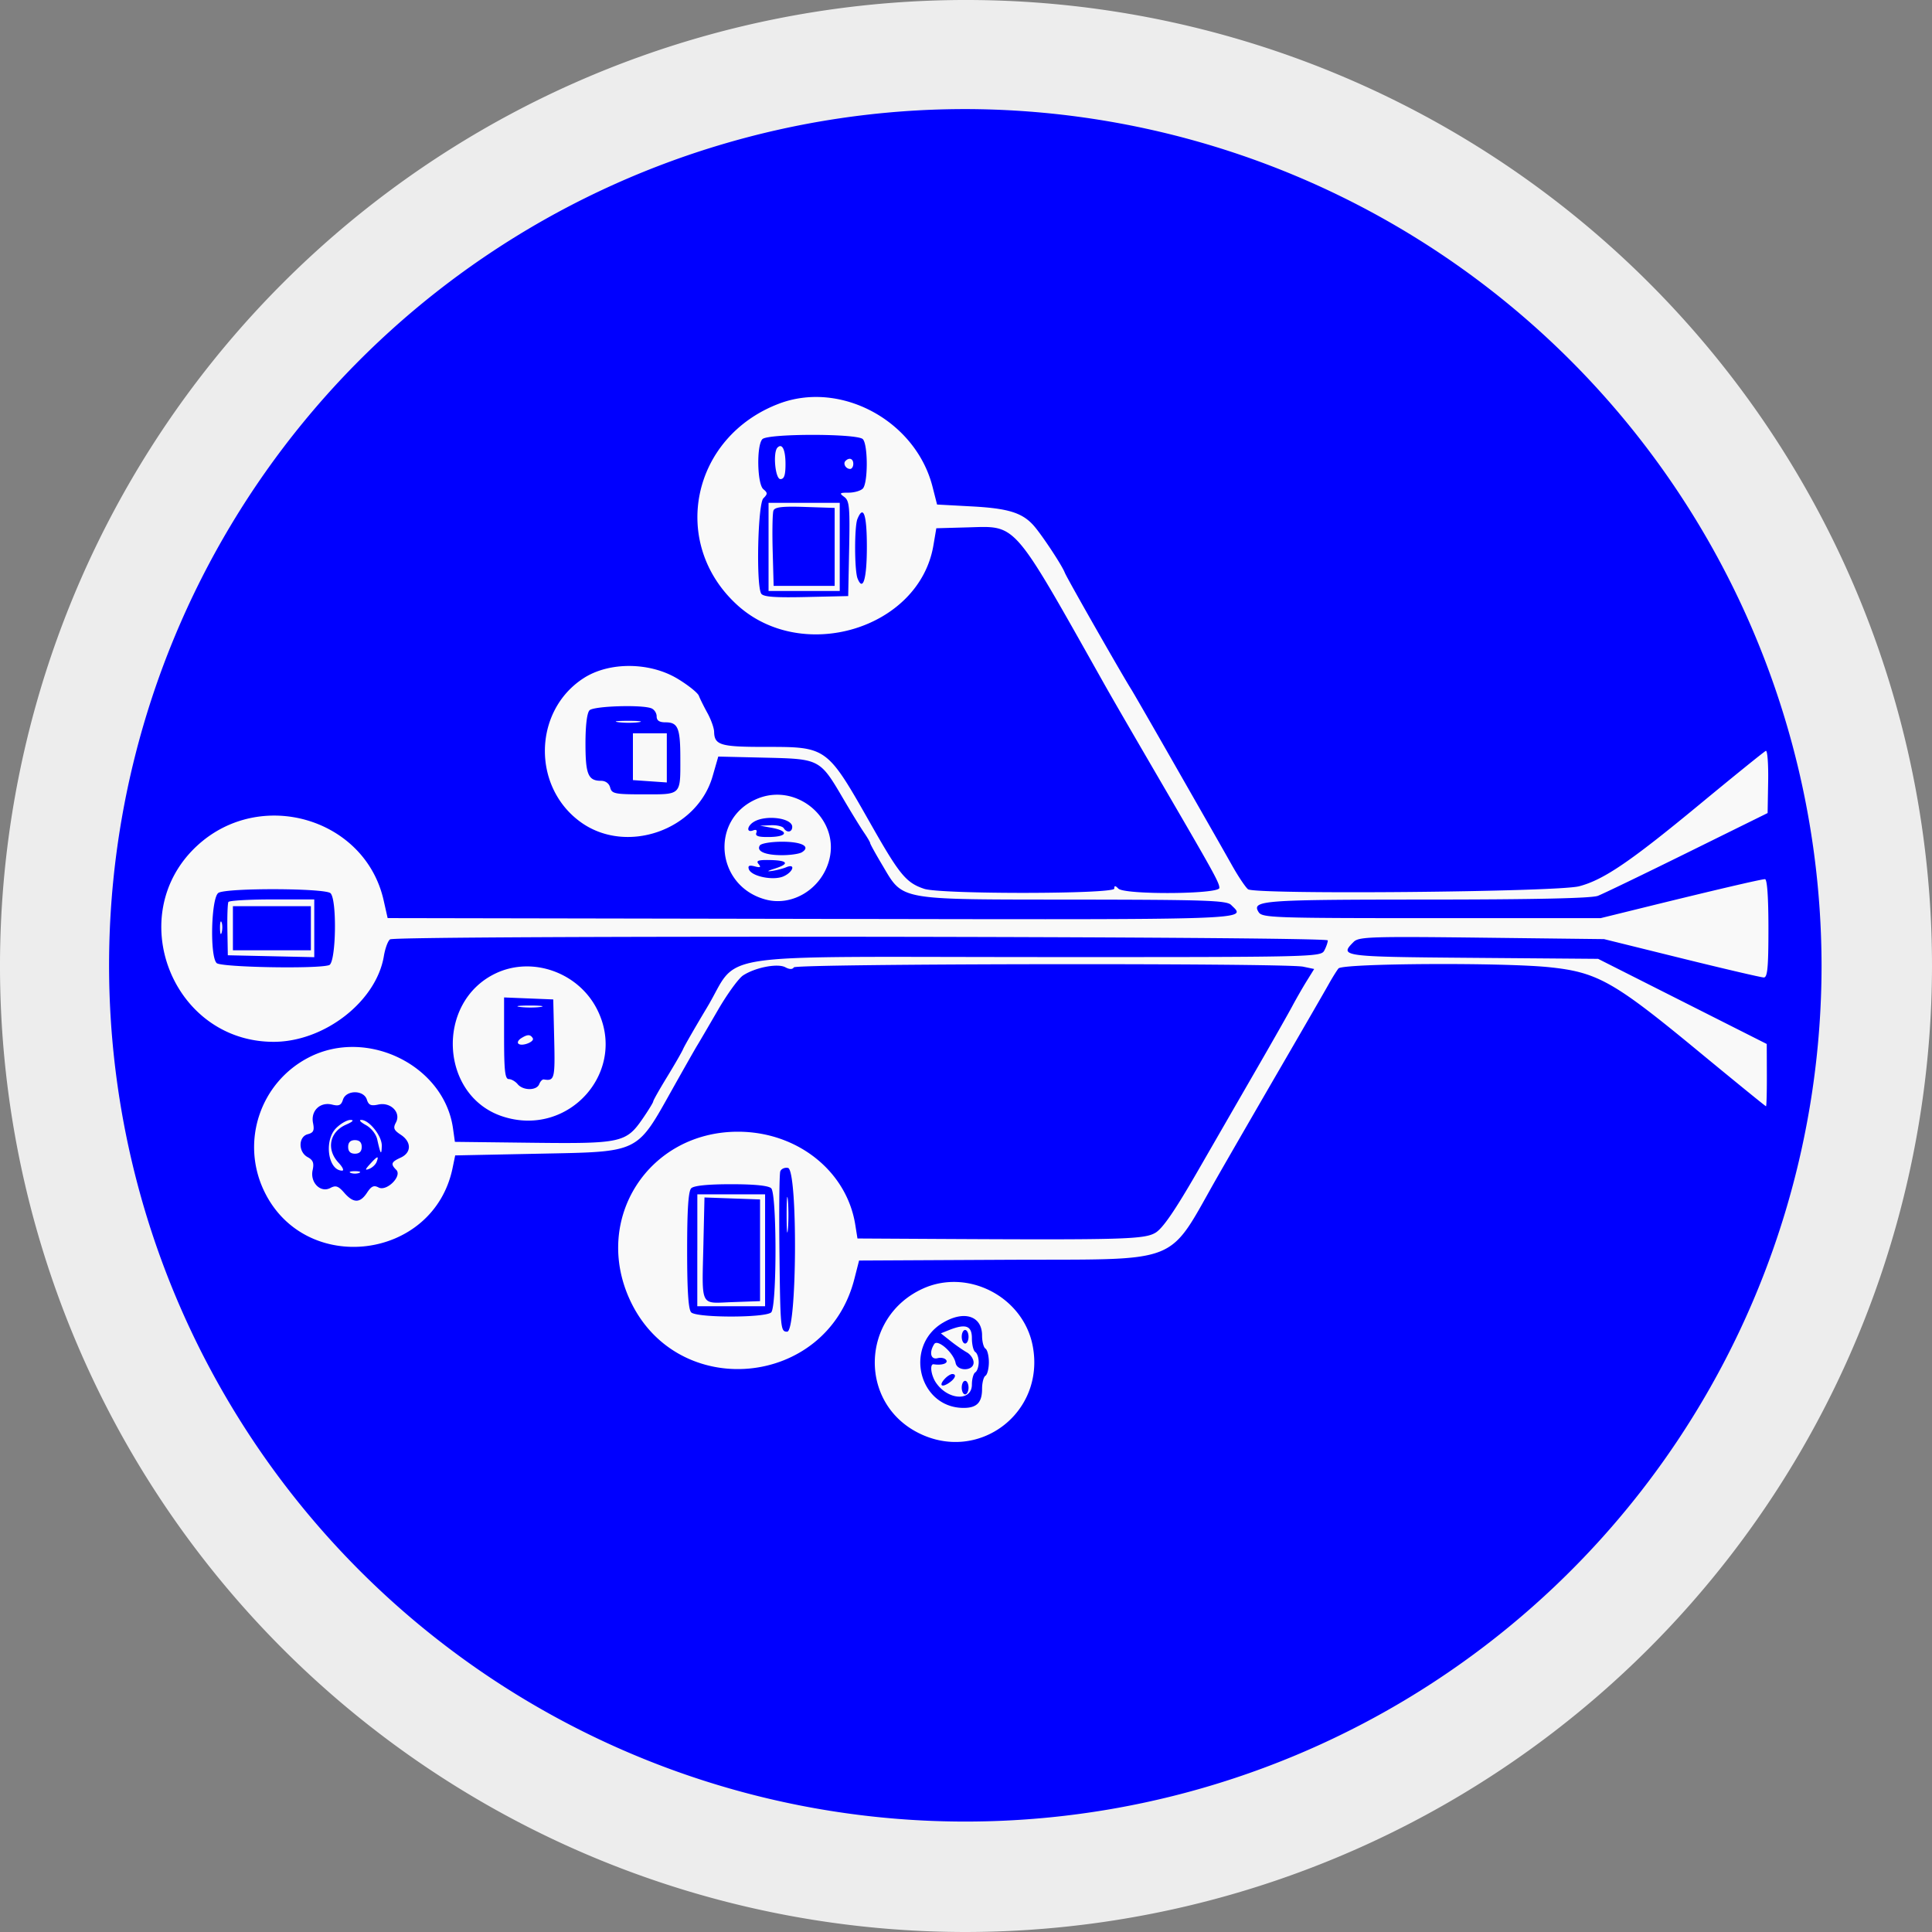
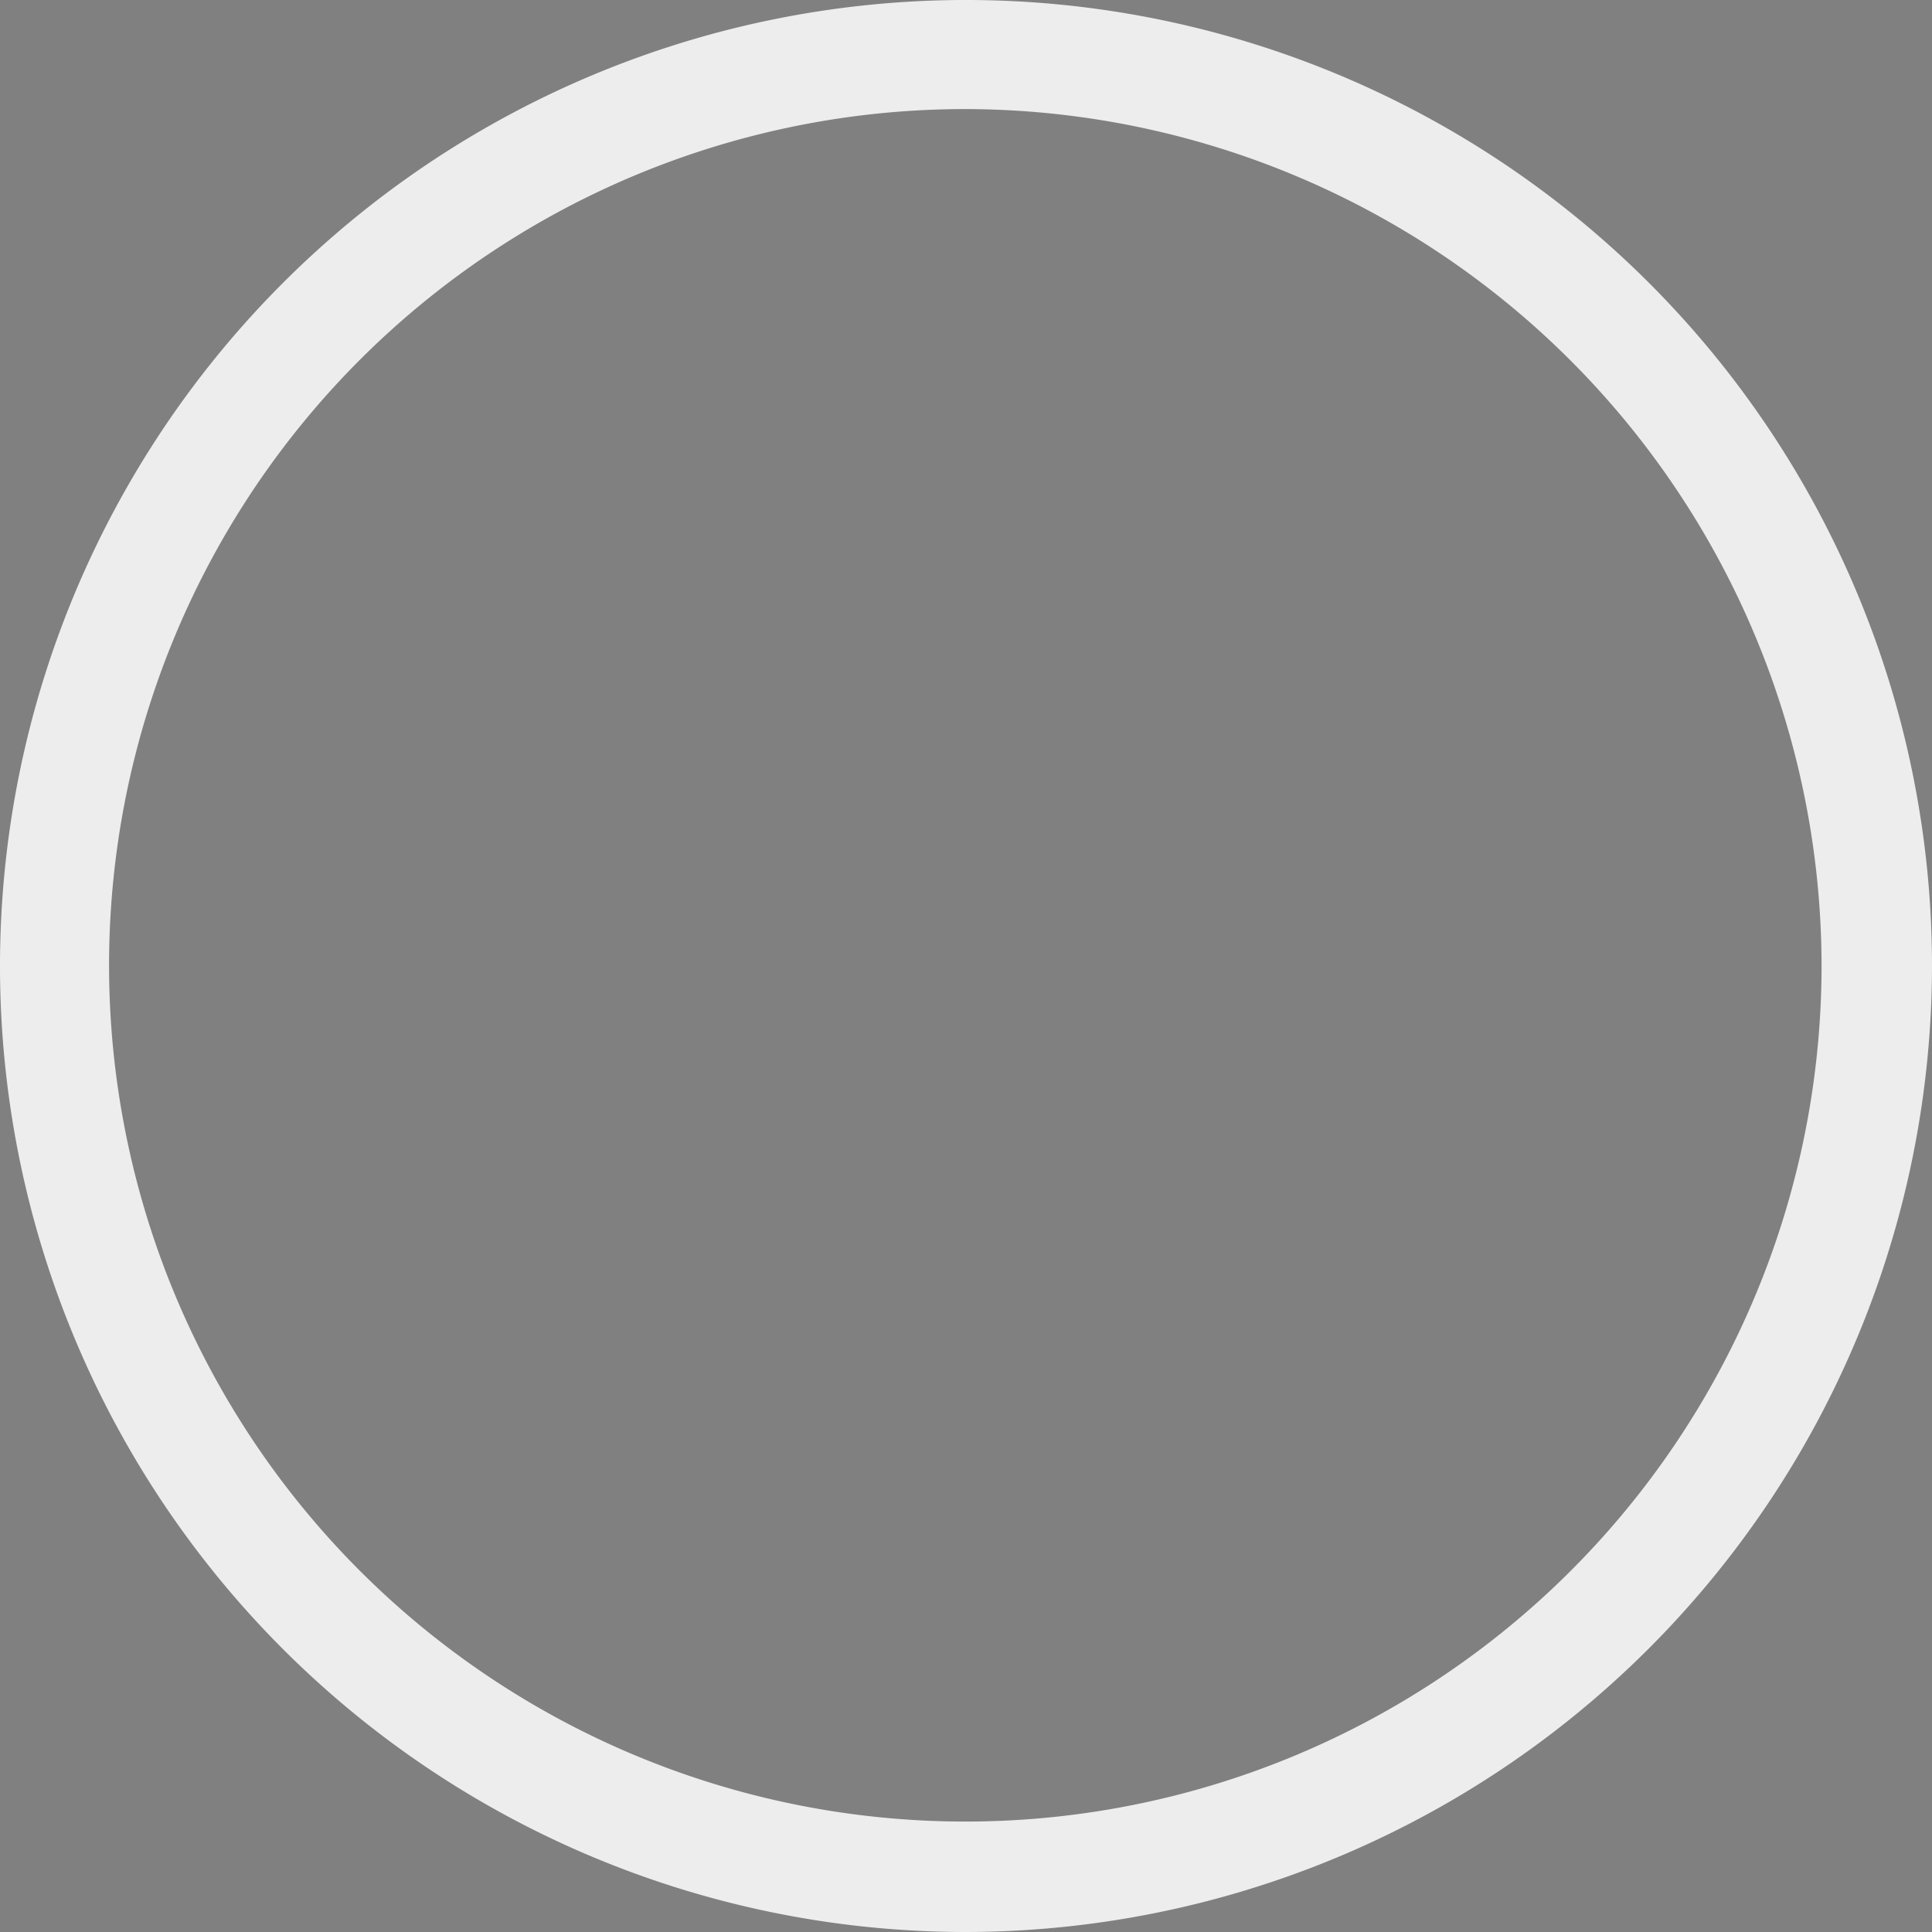
<svg xmlns="http://www.w3.org/2000/svg" xmlns:ns1="http://sodipodi.sourceforge.net/DTD/sodipodi-0.dtd" xmlns:ns2="http://www.inkscape.org/namespaces/inkscape" id="Ebene_1" data-name="Ebene 1" viewBox="0 0 141.7 141.7" version="1.1" ns1:docname="icon-mpls.svg" ns2:version="1.3 (0e150ed6c4, 2023-07-21)" xml:space="preserve">
  <rect x="0" y="0" width="141.7" height="141.7" fill="#808080" stroke="none" />
  <ns1:namedview id="namedview1" pagecolor="#ffffff" bordercolor="#000000" borderopacity="0.25" ns2:showpageshadow="2" ns2:pageopacity="0.0" ns2:pagecheckerboard="0" ns2:deskcolor="#d1d1d1" ns2:zoom="2.5399955" ns2:cx="19.094522" ns2:cy="101.77183" ns2:window-width="1360" ns2:window-height="705" ns2:window-x="-8" ns2:window-y="-8" ns2:window-maximized="1" ns2:current-layer="Ebene_1" />
  <defs id="defs1">
    <style id="style1">.cls-1{fill:#d50f2e;}.cls-2{fill:#ededed;}.cls-3{fill:#fff;}</style>
  </defs>
  <title id="title1">icon-circle-controlpanel</title>
-   <circle class="cls-1" cx="70.9" cy="70.9" r="66.9" id="circle1" style="fill:#0000ff" />
  <path class="cls-2" d="M70.8,141.7a70.85,70.85,0,1,1,70.9-70.8,70.952,70.952,0,0,1-70.9,70.8ZM70.8,8a62.8,62.8,0,1,0,62.8,62.8A62.907,62.907,0,0,0,70.8,8Z" id="path1" />
-   <path fill="#115ea8" d="m 57.112,29.615 c -6.386,2.444 -8.004,10.184 -3.078,14.724 4.758,4.386 13.385,1.794 14.425,-4.334 l 0.214,-1.261 2.362,-0.066 c 3.561,-0.1 3.205,-0.508 9.892,11.378 0.645,1.148 1.727,3.016 4.532,7.832 3.6,6.18 3.974,6.861 3.974,7.234 0,0.468 -6.945,0.515 -7.409,0.051 -0.232,-0.232 -0.298,-0.232 -0.298,0 0,0.409 -12.73,0.423 -13.948,0.015 -1.313,-0.44 -1.797,-1.024 -3.861,-4.658 -3.294,-5.801 -3.224,-5.75 -7.864,-5.75 -3.209,0 -3.654,-0.134 -3.677,-1.106 -0.006,-0.28 -0.227,-0.901 -0.491,-1.38 -0.263,-0.479 -0.545,-1.047 -0.628,-1.264 -0.082,-0.217 -0.78,-0.776 -1.551,-1.243 -2.043,-1.238 -5.023,-1.26 -6.897,-0.051 -3.702,2.389 -3.812,7.979 -0.209,10.568 3.344,2.403 8.521,0.599 9.664,-3.367 l 0.417,-1.448 3.438,0.081 c 4.018,0.094 4.016,0.093 5.744,3.04 0.569,0.97 1.243,2.067 1.497,2.438 0.254,0.37 0.462,0.726 0.462,0.79 0,0.064 0.393,0.776 0.873,1.582 1.583,2.658 0.974,2.546 14.009,2.559 9.716,0.009 11.26,0.061 11.589,0.391 1.123,1.123 2.313,1.083 -30.741,1.023 l -31.121,-0.057 -0.294,-1.304 c -1.357,-6.026 -9.039,-8.28 -13.671,-4.011 -5.477,5.049 -1.839,14.39 5.604,14.39 3.72,0 7.528,-2.96 8.083,-6.284 0.096,-0.578 0.302,-1.132 0.456,-1.231 0.471,-0.304 68.776,-0.23 68.776,0.075 0,0.145 -0.116,0.481 -0.259,0.747 -0.253,0.473 -0.713,0.483 -21.028,0.476 -24.547,-0.008 -21.767,-0.432 -24.243,3.698 -0.871,1.454 -1.657,2.82 -1.747,3.035 -0.089,0.215 -0.621,1.141 -1.181,2.056 -0.56,0.915 -1.019,1.726 -1.019,1.802 0,0.076 -0.349,0.644 -0.775,1.264 -1.21,1.759 -1.591,1.842 -8.117,1.765 l -5.653,-0.067 -0.14,-0.994 c -0.648,-4.594 -6.261,-7.38 -10.523,-5.224 -3.623,1.833 -5.091,6.227 -3.302,9.883 3.025,6.18 12.396,5.002 13.793,-1.734 l 0.194,-0.936 6.08,-0.124 c 7.549,-0.154 7.177,0.028 9.912,-4.848 0.844,-1.504 1.639,-2.903 1.767,-3.108 0.128,-0.205 0.799,-1.352 1.492,-2.549 0.692,-1.197 1.532,-2.355 1.865,-2.573 0.892,-0.584 2.531,-0.901 3.097,-0.598 0.306,0.164 0.525,0.167 0.623,0.009 0.172,-0.277 36.042,-0.327 37.358,-0.051 l 0.807,0.169 -0.54,0.87 c -0.297,0.479 -0.779,1.318 -1.071,1.865 -0.292,0.547 -1.435,2.561 -2.54,4.475 -1.105,1.914 -3.072,5.327 -4.372,7.583 -1.678,2.913 -2.582,4.233 -3.119,4.552 -0.816,0.485 -2.361,0.529 -15.982,0.454 l -5.873,-0.033 -0.162,-1.015 c -0.63,-3.937 -4.264,-6.816 -8.603,-6.816 -6.555,0 -10.664,6.394 -7.926,12.334 3.446,7.477 14.417,6.461 16.461,-1.525 l 0.348,-1.361 10.594,-0.054 c 13.433,-0.068 11.879,0.549 15.804,-6.286 a 2400.567,2400.567 0 0 1 4.742,-8.205 c 1.548,-2.666 3.034,-5.24 3.301,-5.718 0.268,-0.479 0.592,-1 0.721,-1.159 0.309,-0.38 12.063,-0.447 15.493,-0.088 3.489,0.365 4.709,1.051 10.79,6.068 2.752,2.271 5.036,4.129 5.074,4.129 0.038,0 0.066,-1.028 0.062,-2.285 l -0.008,-2.285 -6.184,-3.122 -6.184,-3.122 -9.169,-0.074 c -9.687,-0.078 -9.833,-0.097 -8.757,-1.173 0.372,-0.372 1.276,-0.402 9.386,-0.306 l 8.974,0.106 5.691,1.407 c 3.13,0.773 5.843,1.406 6.029,1.406 0.269,0 0.338,-0.733 0.338,-3.605 0,-2.271 -0.093,-3.605 -0.252,-3.605 -0.274,0 -3.73,0.808 -8.823,2.063 l -3.232,0.796 h -12.404 c -11.62,0 -12.421,-0.028 -12.68,-0.442 -0.536,-0.859 0.244,-0.918 12.33,-0.922 7.936,-0.003 12.09,-0.093 12.555,-0.274 0.382,-0.148 3.339,-1.575 6.571,-3.17 l 5.875,-2.9 0.04,-2.324 c 0.022,-1.278 -0.055,-2.285 -0.17,-2.238 -0.116,0.047 -2.309,1.82 -4.874,3.94 -5.076,4.195 -7.029,5.522 -8.816,5.991 -1.617,0.425 -23.804,0.624 -24.292,0.218 -0.187,-0.155 -0.699,-0.917 -1.137,-1.692 -0.966,-1.71 -0.967,-1.712 -4.416,-7.749 -1.523,-2.666 -2.877,-5.016 -3.009,-5.221 C 82.305,49.508 78.249,42.4 78.095,41.999 77.884,41.449 76.386,39.187 75.8,38.532 74.97,37.606 73.935,37.286 71.311,37.144 l -2.583,-0.14 -0.334,-1.31 c -1.237,-4.846 -6.746,-7.815 -11.282,-6.079 m -1.193,2.591 c -0.441,0.441 -0.388,3.296 0.068,3.674 0.322,0.268 0.322,0.348 0,0.67 -0.406,0.406 -0.54,6.384 -0.156,6.989 0.151,0.238 0.987,0.301 3.291,0.249 l 3.088,-0.07 0.07,-3.479 c 0.061,-3.054 0.017,-3.517 -0.358,-3.792 -0.379,-0.277 -0.343,-0.313 0.316,-0.313 0.409,0 0.878,-0.134 1.042,-0.298 0.389,-0.389 0.389,-3.241 0,-3.63 -0.415,-0.415 -6.944,-0.415 -7.359,0 m 1.104,0.62 c -0.349,0.349 -0.167,2.314 0.214,2.314 0.275,0 0.373,-0.288 0.373,-1.104 0,-1.052 -0.243,-1.553 -0.587,-1.21 m 4.986,0.981 c -0.199,0.199 0.026,0.587 0.339,0.587 0.129,0 0.234,-0.168 0.234,-0.373 0,-0.384 -0.293,-0.494 -0.573,-0.214 m -5.642,6.305 v 3.232 h 5.221 v -6.464 h -5.221 v 3.232 m 0.36,-2.666 c -0.071,0.186 -0.097,1.505 -0.058,2.931 l 0.071,2.594 h 4.475 v -5.718 l -2.179,-0.072 c -1.657,-0.055 -2.211,0.009 -2.309,0.265 m 6.159,0.615 c -0.232,0.564 -0.224,3.782 0.01,4.367 0.399,0.994 0.681,0.027 0.681,-2.33 0,-2.362 -0.253,-3.106 -0.691,-2.036 M 43.239,52.095 c -0.186,0.186 -0.298,1.105 -0.298,2.437 0,2.264 0.196,2.735 1.139,2.735 0.334,0 0.593,0.191 0.673,0.497 0.118,0.453 0.339,0.497 2.488,0.497 2.755,0 2.662,0.094 2.657,-2.693 -0.004,-2.179 -0.177,-2.59 -1.087,-2.59 -0.456,0 -0.65,-0.131 -0.65,-0.44 0,-0.242 -0.177,-0.507 -0.393,-0.59 -0.723,-0.277 -4.218,-0.164 -4.529,0.147 m 2.13,0.876 c 0.447,0.055 1.118,0.054 1.492,-0.003 0.374,-0.057 0.008,-0.102 -0.813,-0.101 -0.82,0.001 -1.126,0.048 -0.679,0.103 m 1.052,2.53 v 1.716 l 1.243,0.086 1.243,0.086 v -1.803 l -2.52e-4,-1.803 h -2.486 v 1.716 m 9.055,3.112 c -3.431,1.494 -2.984,6.379 0.674,7.363 1.964,0.529 4.079,-0.766 4.654,-2.849 0.843,-3.051 -2.393,-5.793 -5.328,-4.515 m -0.167,1.656 c -0.523,0.305 -0.586,0.837 -0.075,0.641 0.227,-0.087 0.315,-0.019 0.237,0.184 -0.091,0.237 0.176,0.316 1.007,0.298 1.304,-0.028 1.377,-0.447 0.117,-0.675 l -0.851,-0.154 0.793,-0.033 c 0.436,-0.018 0.862,0.079 0.947,0.216 0.226,0.365 0.622,0.303 0.622,-0.098 0,-0.642 -1.902,-0.901 -2.797,-0.38 m 0.418,1.748 c -0.262,0.424 0.397,0.71 1.633,0.71 0.615,0 1.273,-0.097 1.461,-0.217 0.659,-0.417 -0.011,-0.77 -1.461,-0.77 -0.805,0 -1.539,0.124 -1.633,0.276 m -0.091,1.358 c 0.201,0.243 0.137,0.282 -0.283,0.173 -0.395,-0.103 -0.513,-0.047 -0.43,0.206 0.174,0.531 1.806,0.863 2.557,0.521 0.707,-0.322 0.891,-0.957 0.192,-0.664 -0.239,0.1 -0.715,0.224 -1.057,0.273 -0.403,0.059 -0.338,0.001 0.186,-0.163 1.13,-0.355 1.006,-0.608 -0.31,-0.636 -0.875,-0.019 -1.061,0.045 -0.856,0.291 m -39.609,2.114 c -0.535,0.312 -0.65,4.638 -0.137,5.151 0.315,0.315 7.49,0.443 8.259,0.147 0.499,-0.191 0.582,-4.782 0.095,-5.269 -0.376,-0.376 -7.578,-0.402 -8.217,-0.03 m 0.729,0.664 c -0.06,0.102 -0.094,1.026 -0.077,2.051 l 0.032,1.865 3.17,0.07 3.17,0.07 V 65.968 h -3.093 c -1.701,0 -3.142,0.084 -3.202,0.186 m 0.328,1.927 v 1.616 h 5.718 v -3.232 h -5.718 v 1.616 m -0.946,0 c 0.005,0.41 0.061,0.548 0.124,0.306 0.063,-0.242 0.059,-0.578 -0.009,-0.746 -0.068,-0.168 -0.12,0.03 -0.115,0.44 m 20.214,3.313 c -4.425,2.112 -4.098,8.969 0.5,10.486 4.897,1.616 9.262,-3.368 6.917,-7.899 -1.389,-2.685 -4.754,-3.858 -7.417,-2.587 m 0.622,4.756 c 0,2.378 0.071,2.994 0.343,2.994 0.188,0 0.482,0.168 0.652,0.373 0.401,0.483 1.397,0.481 1.582,-0.002 0.079,-0.206 0.231,-0.361 0.337,-0.344 0.784,0.129 0.83,-0.049 0.761,-2.948 l -0.07,-2.921 -1.803,-0.073 -1.803,-0.073 v 2.994 m 1.185,-2.295 c 0.447,0.055 1.118,0.054 1.492,-0.003 0.374,-0.057 0.008,-0.102 -0.813,-0.101 -0.82,0.001 -1.126,0.048 -0.679,0.103 m 0.065,2.296 c -0.201,0.127 -0.294,0.304 -0.205,0.392 0.239,0.24 1.222,-0.132 1.057,-0.4 -0.179,-0.288 -0.386,-0.286 -0.852,0.008 m -13.067,4.506 c -0.13,0.409 -0.297,0.485 -0.792,0.361 -0.883,-0.222 -1.583,0.452 -1.403,1.351 0.109,0.547 0.033,0.71 -0.385,0.819 -0.703,0.184 -0.708,1.309 -0.008,1.683 0.397,0.213 0.479,0.429 0.363,0.956 -0.199,0.907 0.583,1.689 1.305,1.303 0.39,-0.209 0.584,-0.141 1.013,0.353 0.675,0.776 1.162,0.774 1.673,-0.006 0.314,-0.479 0.502,-0.565 0.842,-0.383 0.594,0.318 1.754,-0.836 1.299,-1.291 -0.426,-0.426 -0.371,-0.579 0.326,-0.896 0.8,-0.365 0.803,-1.158 0.005,-1.681 -0.511,-0.335 -0.572,-0.489 -0.353,-0.897 0.391,-0.73 -0.382,-1.516 -1.293,-1.316 -0.539,0.118 -0.71,0.044 -0.84,-0.364 -0.228,-0.719 -1.523,-0.714 -1.752,0.006 M 24.655,82.739 c -0.91,0.909 -0.597,3.119 0.442,3.119 0.153,0 0.035,-0.259 -0.263,-0.575 -0.922,-0.982 -0.668,-2.267 0.553,-2.799 0.484,-0.211 0.604,-0.339 0.324,-0.345 -0.246,-0.005 -0.721,0.265 -1.057,0.601 m 2.183,-0.221 c 0.386,0.21 0.745,0.663 0.83,1.047 0.245,1.112 0.314,1.211 0.335,0.48 0.021,-0.728 -0.935,-1.924 -1.523,-1.906 -0.177,0.005 -0.016,0.176 0.359,0.379 m -1.302,1.6 c 0,0.331 0.166,0.497 0.497,0.497 0.331,0 0.497,-0.166 0.497,-0.497 0,-0.331 -0.166,-0.497 -0.497,-0.497 -0.331,0 -0.497,0.166 -0.497,0.497 m 1.606,1.254 c -0.378,0.417 -0.388,0.48 -0.058,0.354 0.221,-0.085 0.463,-0.314 0.538,-0.508 0.186,-0.484 0.062,-0.444 -0.48,0.154 m 30.088,0.536 c -0.071,0.184 -0.098,2.905 -0.061,6.048 0.065,5.525 0.083,5.713 0.564,5.713 0.726,0 0.787,-11.871 0.061,-12.011 -0.24,-0.046 -0.494,0.067 -0.564,0.251 m -31.508,0.115 c 0.171,0.069 0.451,0.069 0.622,0 0.171,-0.069 0.031,-0.125 -0.311,-0.125 -0.342,0 -0.482,0.056 -0.311,0.125 m 24.974,1.128 c -0.209,0.209 -0.298,1.575 -0.298,4.55 0,2.975 0.09,4.341 0.298,4.55 0.409,0.409 5.458,0.409 5.868,0 0.419,-0.419 0.419,-8.68 0,-9.1 -0.194,-0.194 -1.216,-0.298 -2.934,-0.298 -1.718,0 -2.739,0.104 -2.934,0.298 m 6.998,1.939 c 0,1.162 0.043,1.638 0.095,1.057 0.052,-0.581 0.052,-1.532 0,-2.113 -0.052,-0.581 -0.095,-0.106 -0.095,1.057 m -6.551,2.611 v 4.102 h 4.972 V 87.598 H 51.145 v 4.102 m 0.449,-0.569 c -0.111,4.838 -0.296,4.456 2.118,4.371 l 2.032,-0.072 v -7.459 l -2.037,-0.072 -2.038,-0.072 -0.076,3.304 m 16.06,3.397 c -4.478,2.069 -4.7,8.267 -0.377,10.525 4.434,2.316 9.398,-1.389 8.47,-6.323 -0.68,-3.615 -4.769,-5.738 -8.093,-4.202 m 1.468,2.507 c -2.841,1.732 -1.721,6.222 1.553,6.226 0.973,9.7e-4 1.355,-0.394 1.355,-1.401 0,-0.443 0.112,-0.875 0.249,-0.959 0.137,-0.085 0.249,-0.532 0.249,-0.994 0,-0.462 -0.112,-0.91 -0.249,-0.995 -0.137,-0.085 -0.249,-0.516 -0.249,-0.959 0,-1.453 -1.336,-1.874 -2.908,-0.916 m 0.464,0.523 -0.579,0.232 0.706,0.56 c 0.388,0.308 0.928,0.684 1.201,0.836 0.272,0.152 0.495,0.487 0.495,0.746 0,0.636 -1.2,0.661 -1.322,0.026 -0.143,-0.742 -1.317,-1.776 -1.567,-1.381 -0.389,0.613 -0.255,1.166 0.25,1.034 0.258,-0.067 0.544,-7e-4 0.636,0.148 0.146,0.236 -0.332,0.392 -0.919,0.3 -0.318,-0.05 -0.205,0.828 0.177,1.373 0.894,1.277 2.62,1.351 2.62,0.112 0,-0.406 0.112,-0.808 0.249,-0.893 0.137,-0.085 0.249,-0.42 0.249,-0.746 0,-0.326 -0.112,-0.661 -0.249,-0.746 -0.137,-0.085 -0.249,-0.539 -0.249,-1.009 0,-0.929 -0.458,-1.089 -1.698,-0.592 m 0.952,0.482 c 0,0.273 0.112,0.497 0.249,0.497 0.137,0 0.249,-0.224 0.249,-0.497 0,-0.273 -0.112,-0.497 -0.249,-0.497 -0.137,0 -0.249,0.224 -0.249,0.497 m -1.193,3.033 c -0.475,0.475 -0.346,0.73 0.199,0.39 0.502,-0.314 0.665,-0.688 0.298,-0.688 -0.109,0 -0.333,0.134 -0.497,0.298 m 1.193,0.696 c 0,0.273 0.112,0.497 0.249,0.497 0.137,0 0.249,-0.224 0.249,-0.497 0,-0.273 -0.112,-0.497 -0.249,-0.497 -0.137,0 -0.249,0.224 -0.249,0.497" fill-rule="evenodd" id="path1-0" style="fill:#f9f9f9;stroke-width:0.249" />
</svg>